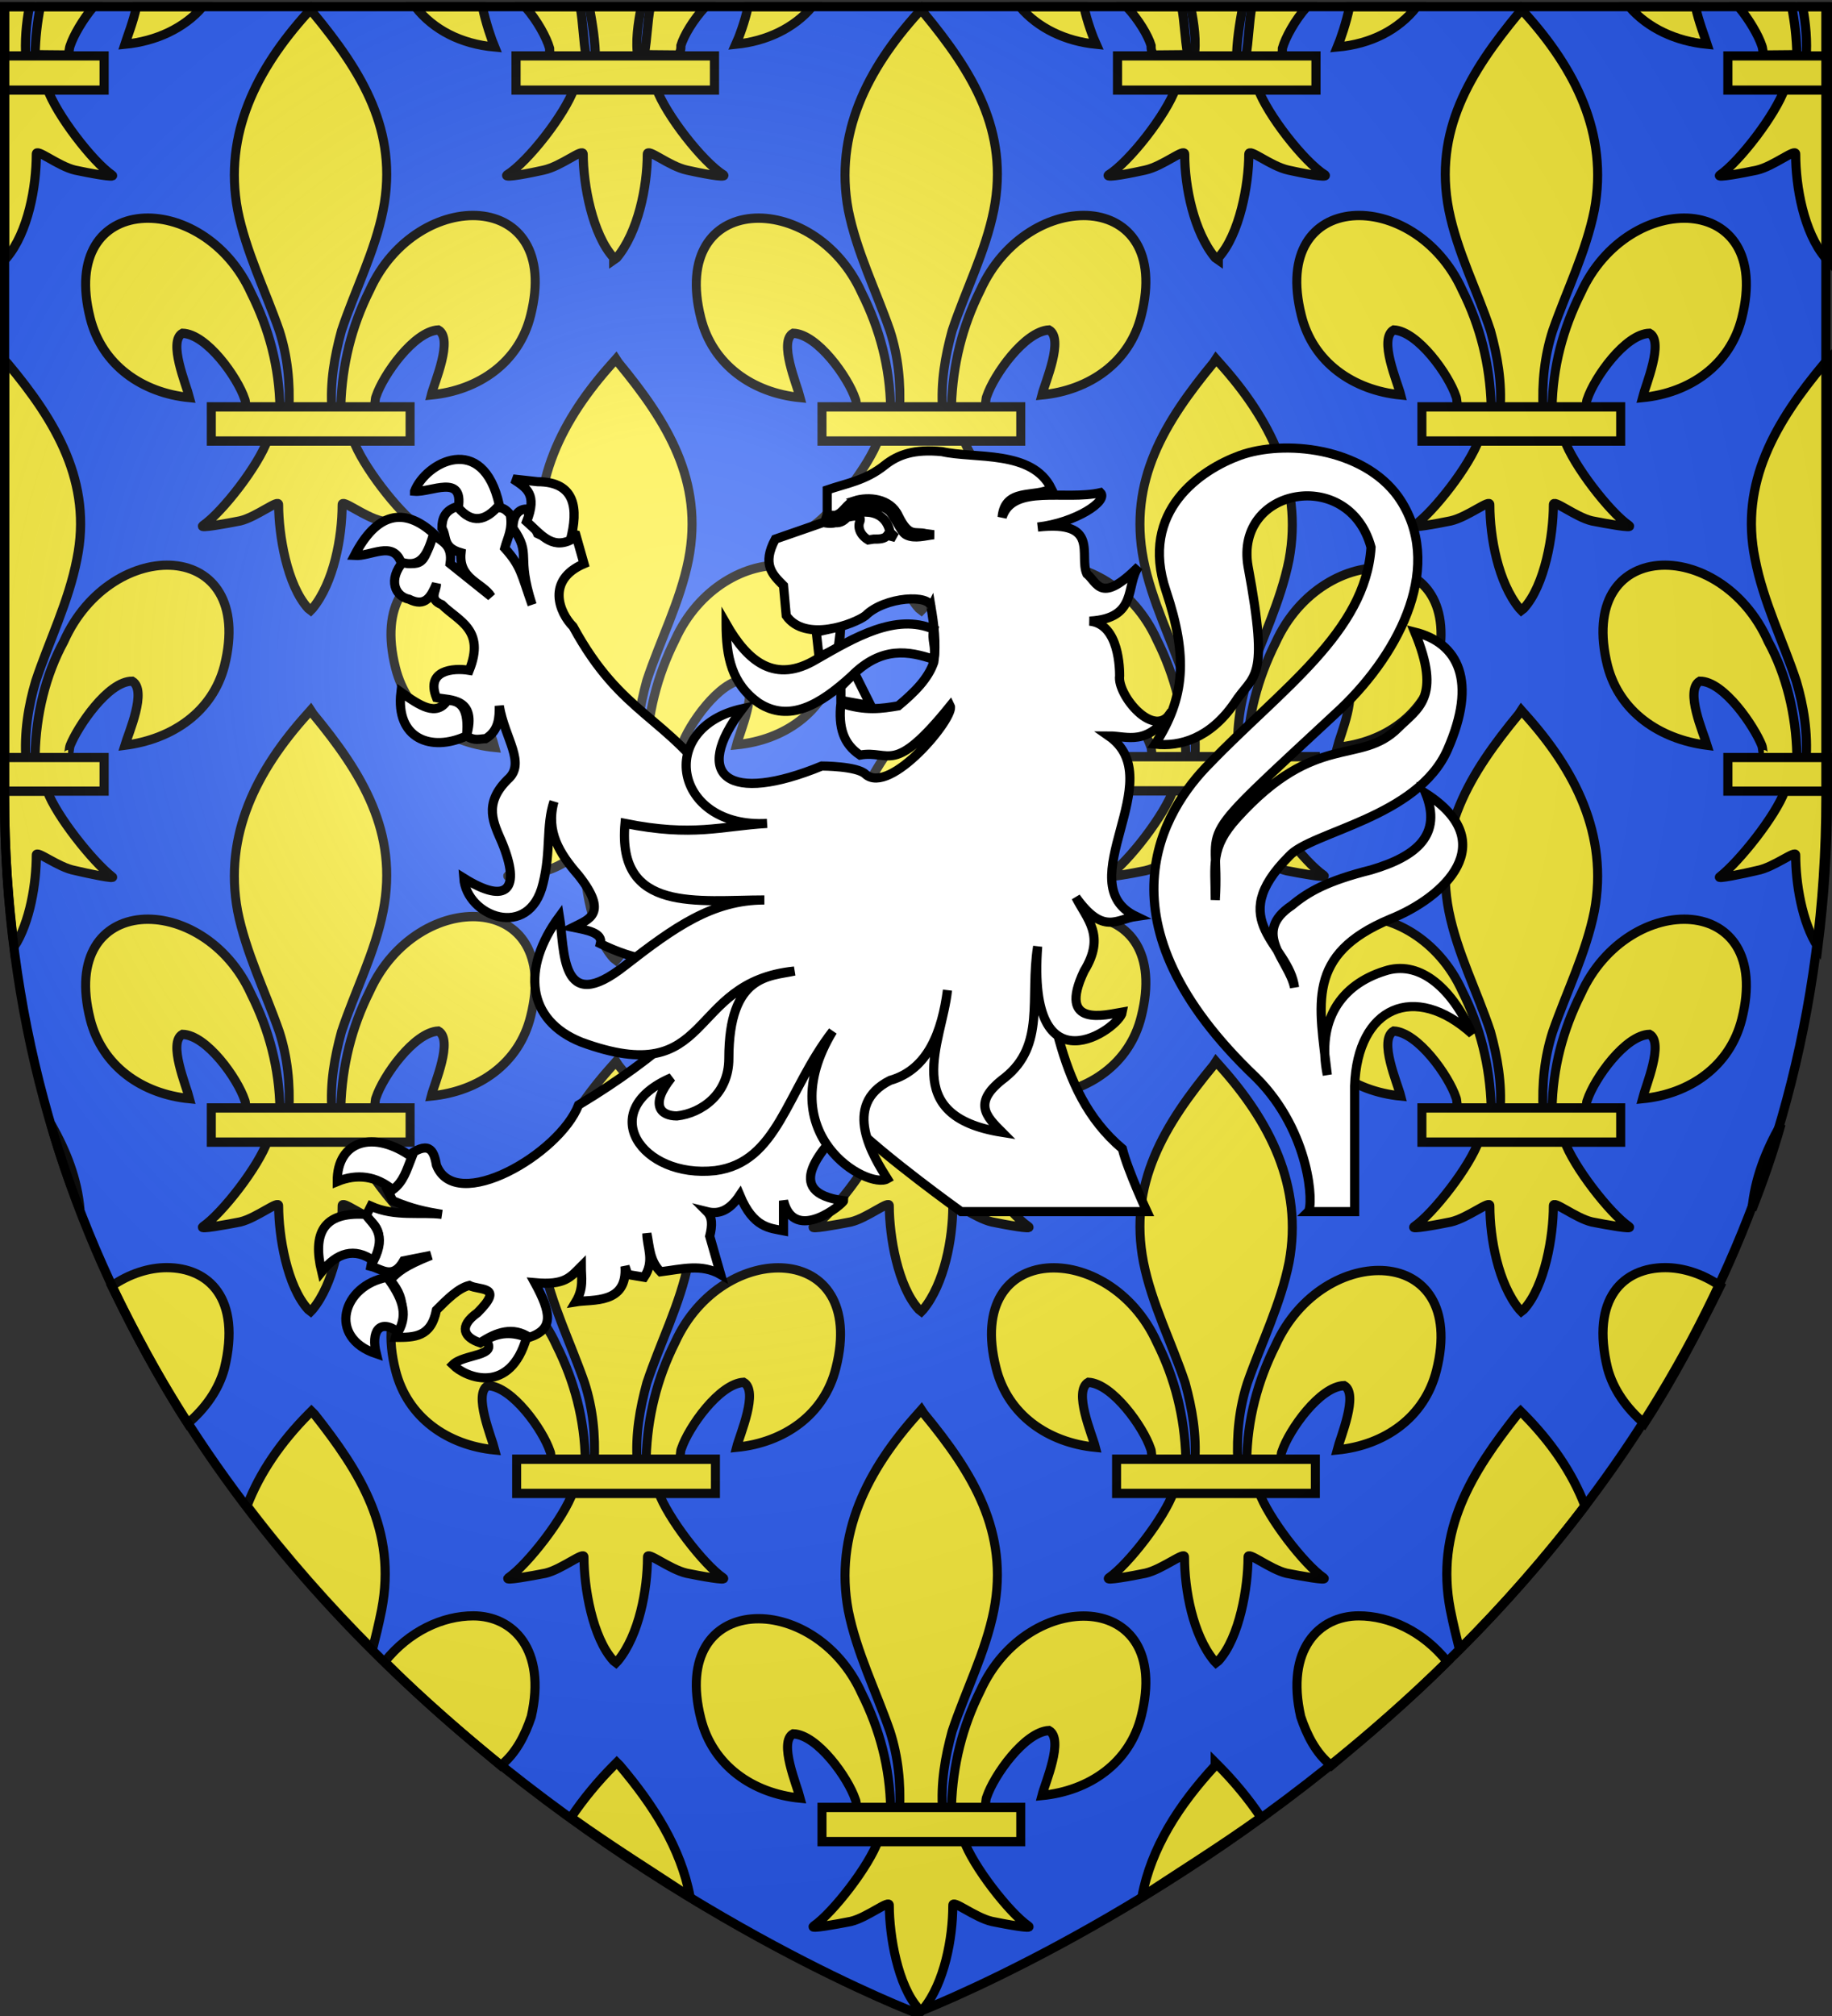
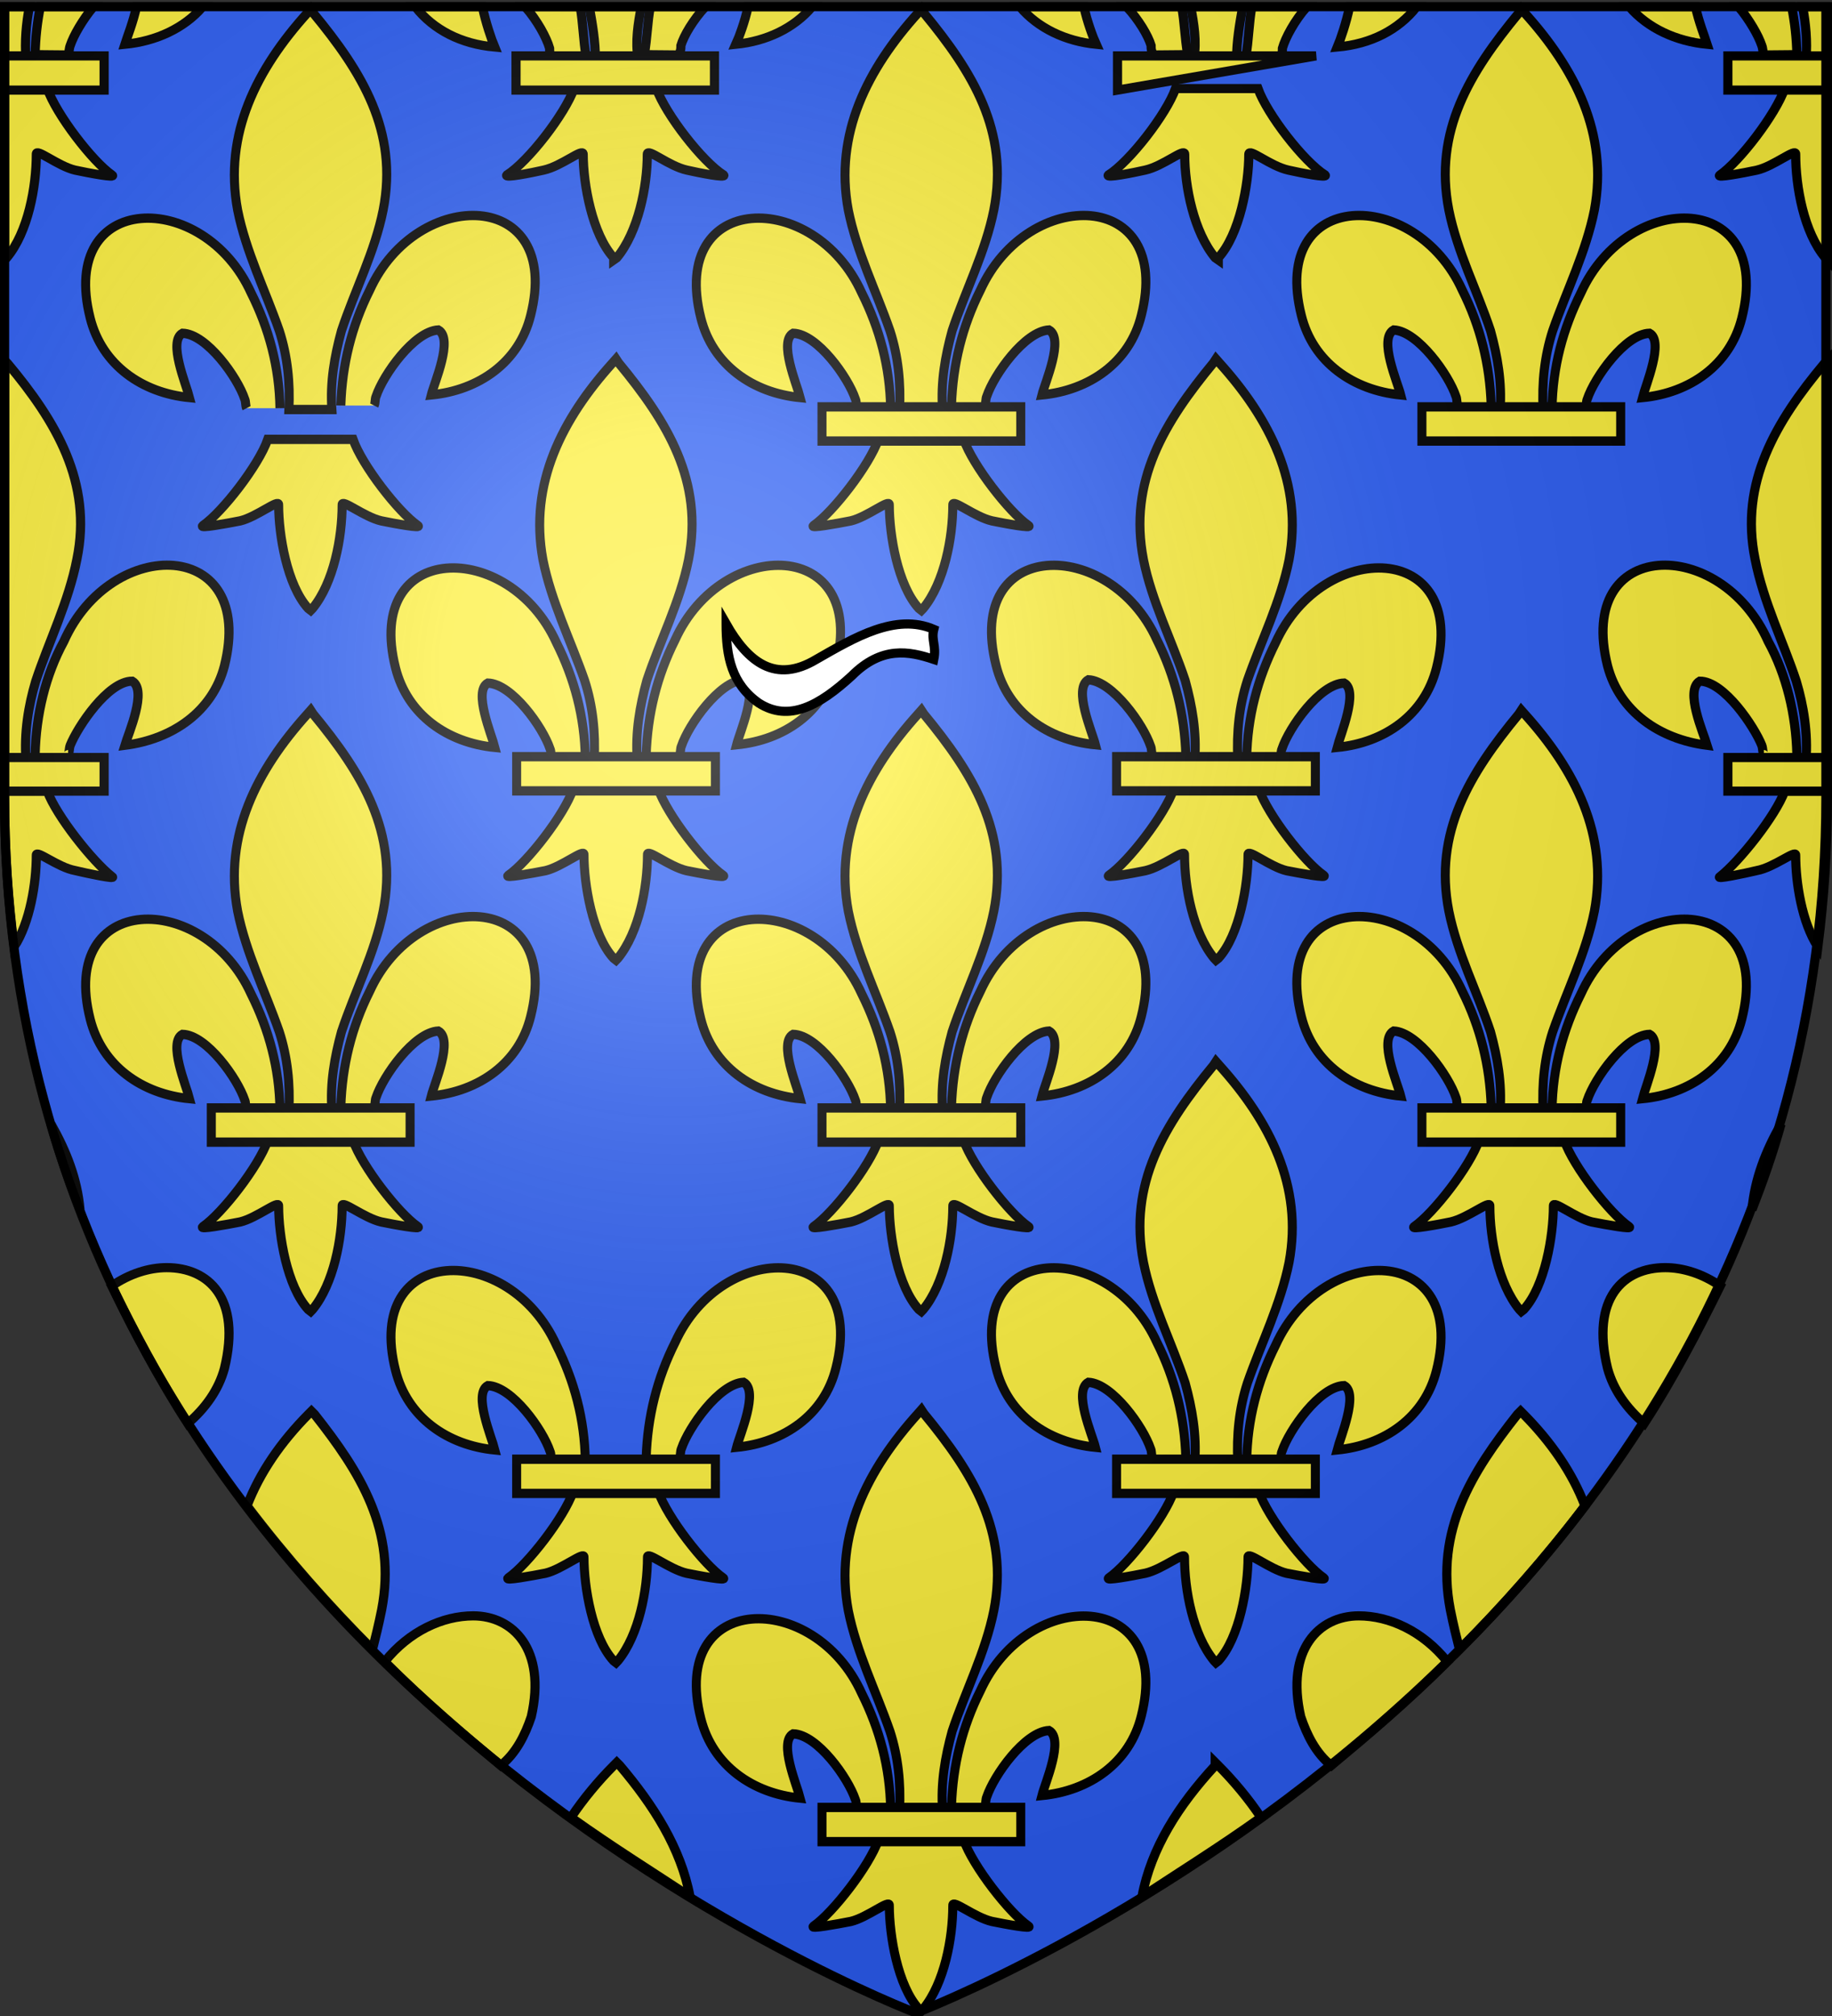
<svg xmlns="http://www.w3.org/2000/svg" width="600" height="660">
  <rect width="100%" height="100%" fill="#333333" stroke="none" />
  <radialGradient id="a" cx="221.445" cy="226.331" r="300" gradientTransform="matrix(1.353 0 0 1.349 -77.63 -85.747)" gradientUnits="userSpaceOnUse">
    <stop offset="0" stop-color="#fff" stop-opacity=".314" />
    <stop offset=".19" stop-color="#fff" stop-opacity=".251" />
    <stop offset=".6" stop-color="#6b6b6b" stop-opacity=".125" />
    <stop offset="1" stop-opacity=".125" />
  </radialGradient>
  <path fill="#2b5df2" fill-rule="evenodd" d="M300 659s299-113 299-398V2.18H1.5V261C1.5 546 300 659 300 659" />
  <path fill="#2b5df2" fill-rule="evenodd" d="M300 659s299-113 299-398V2.18H1.5V261C1.5 546 300 659 300 659" />
  <g fill="#fcef3c" stroke="#000">
    <g stroke-width="14.061">
      <path fill-rule="evenodd" d="M403 605q3-93 45-174c74-158 301-154 251 38-18 71-81 113-155 120 5-19 35-85 11-98-38 2-86 68-97 100-2 4-1 10-3 14M308 609c-1-62-17-120-45-174-74-158-300.9-154-250.9 38 18.4 71 81 113 154.9 120-5-19-34-85-11-97 38 1 86 67 97 99 2 4 1 10 3 14" transform="matrix(.21 0 0 .217 227 460)" />
      <path d="M351 12.5C272 97.1 220 195 242 310c13 63 43 121 65 182 13 39 17 79 15 119h67c-3-41 4-80 15-119 21-61 52-119 65-182 24-119-33-208-109-297.1l-4-5.91z" transform="matrix(.21 0 0 .217 227 460)" />
      <path fill-rule="evenodd" d="M289 656c-14 39-71 110-101 130-8 5 37-3 58-7 26-6 61-34 60-24 0 45 13 121 46 156l4 3 3-3c33-39 46-107 46-156-1-10 34 18 61 24 20 4 65 12 57 7-30-20-87-91-101-130z" transform="matrix(.21 0 0 .217 227 460)" />
      <path d="M201 607h310v51.6H201z" transform="matrix(.21 0 0 .217 227 460)" />
    </g>
    <g stroke-width="14.061">
      <path fill-rule="evenodd" d="M403 605q3-93 45-174c74-158 301-154 251 38-18 71-81 113-155 120 5-19 35-85 11-98-38 2-86 68-97 100-2 4-1 10-3 14M308 609c-1-62-17-120-45-174-74-158-300.9-154-250.9 38 18.4 71 81 113 154.9 120-5-19-34-85-11-97 38 1 86 67 97 99 2 4 1 10 3 14" transform="matrix(.21 0 0 .217 227 231)" />
      <path d="M351 12.5C272 97.1 220 195 242 310c13 63 43 121 65 182 13 39 17 79 15 119h67c-3-41 4-80 15-119 21-61 52-119 65-182 24-119-33-208-109-297.1l-4-5.91z" transform="matrix(.21 0 0 .217 227 231)" />
      <path fill-rule="evenodd" d="M289 656c-14 39-71 110-101 130-8 5 37-3 58-7 26-6 61-34 60-24 0 45 13 121 46 156l4 3 3-3c33-39 46-107 46-156-1-10 34 18 61 24 20 4 65 12 57 7-30-20-87-91-101-130z" transform="matrix(.21 0 0 .217 227 231)" />
      <path d="M201 607h310v51.6H201z" transform="matrix(.21 0 0 .217 227 231)" />
    </g>
    <g stroke-width="14.061">
      <path fill-rule="evenodd" d="M403 605q3-93 45-174c74-158 301-154 251 38-18 71-81 113-155 120 5-19 35-85 11-98-38 2-86 68-97 100-2 4-1 10-3 14M308 609c-1-62-17-120-45-174-74-158-300.9-154-250.9 38 18.4 71 81 113 154.9 120-5-19-34-85-11-97 38 1 86 67 97 99 2 4 1 10 3 14" transform="matrix(.21 0 0 .217 227 1.48)" />
      <path d="M351 12.5C272 97.1 220 195 242 310c13 63 43 121 65 182 13 39 17 79 15 119h67c-3-41 4-80 15-119 21-61 52-119 65-182 24-119-33-208-109-297.1l-4-5.91z" transform="matrix(.21 0 0 .217 227 1.48)" />
      <path fill-rule="evenodd" d="M289 656c-14 39-71 110-101 130-8 5 37-3 58-7 26-6 61-34 60-24 0 45 13 121 46 156l4 3 3-3c33-39 46-107 46-156-1-10 34 18 61 24 20 4 65 12 57 7-30-20-87-91-101-130z" transform="matrix(.21 0 0 .217 227 1.48)" />
      <path d="M201 607h310v51.6H201z" transform="matrix(.21 0 0 .217 227 1.48)" />
    </g>
    <path fill-rule="evenodd" stroke-width="3" d="M155 529c-10 0-21 5-29 15 13 13 26 24 38 34 5-4 8-10 10-16 5-22-6-33-19-33z" />
    <path stroke-width="3" d="m102 462-1 1c-8.9 9-15.9 19-20.1 30 12.9 17 27.1 33 41.1 47 1-4 2-8 3-13 5-26-7-45-22-64z" />
    <g stroke-width="14.061">
      <path fill-rule="evenodd" d="M403 605q3-93 45-174c74-158 301-154 251 38-18 71-81 113-155 120 5-19 35-85 11-98-38 2-86 68-97 100-2 4-1 10-3 14M308 609c-1-62-17-120-45-174-74-158-300.9-154-250.9 38 18.4 71 81 113 154.9 120-5-19-34-85-11-97 38 1 86 67 97 99 2 4 1 10 3 14" transform="matrix(.21 0 0 .217 27 231)" />
      <path d="M351 12.5C272 97.1 220 195 242 310c13 63 43 121 65 182 13 39 17 79 15 119h67c-3-41 4-80 15-119 21-61 52-119 65-182 24-119-33-208-109-297.1l-4-5.91z" transform="matrix(.21 0 0 .217 27 231)" />
      <path fill-rule="evenodd" d="M289 656c-14 39-71 110-101 130-8 5 37-3 58-7 26-6 61-34 60-24 0 45 13 121 46 156l4 3 3-3c33-39 46-107 46-156-1-10 34 18 61 24 20 4 65 12 57 7-30-20-87-91-101-130z" transform="matrix(.21 0 0 .217 27 231)" />
      <path d="M201 607h310v51.6H201z" transform="matrix(.21 0 0 .217 27 231)" />
    </g>
    <g stroke-width="14.061">
      <path fill-rule="evenodd" d="M403 605q3-93 45-174c74-158 301-154 251 38-18 71-81 113-155 120 5-19 35-85 11-98-38 2-86 68-97 100-2 4-1 10-3 14M308 609c-1-62-17-120-45-174-74-158-300.9-154-250.9 38 18.4 71 81 113 154.9 120-5-19-34-85-11-97 38 1 86 67 97 99 2 4 1 10 3 14" transform="matrix(.21 0 0 .217 27 1.48)" />
      <path d="M351 12.5C272 97.1 220 195 242 310c13 63 43 121 65 182 13 39 17 79 15 119h67c-3-41 4-80 15-119 21-61 52-119 65-182 24-119-33-208-109-297.1l-4-5.91z" transform="matrix(.21 0 0 .217 27 1.48)" />
      <path fill-rule="evenodd" d="M289 656c-14 39-71 110-101 130-8 5 37-3 58-7 26-6 61-34 60-24 0 45 13 121 46 156l4 3 3-3c33-39 46-107 46-156-1-10 34 18 61 24 20 4 65 12 57 7-30-20-87-91-101-130z" transform="matrix(.21 0 0 .217 27 1.48)" />
-       <path d="M201 607h310v51.6H201z" transform="matrix(.21 0 0 .217 27 1.48)" />
    </g>
    <g stroke-width="14.061">
      <path fill-rule="evenodd" d="M403 605q3-93 45-174c74-158 301-154 251 38-18 71-81 113-155 120 5-19 35-85 11-98-38 2-86 68-97 100-2 4-1 10-3 14M308 609c-1-62-17-120-45-174-74-158-300.9-154-250.9 38 18.4 71 81 113 154.9 120-5-19-34-85-11-97 38 1 86 67 97 99 2 4 1 10 3 14" transform="matrix(.21 0 0 .217 127 116)" />
      <path d="M351 12.5C272 97.1 220 195 242 310c13 63 43 121 65 182 13 39 17 79 15 119h67c-3-41 4-80 15-119 21-61 52-119 65-182 24-119-33-208-109-297.1l-4-5.91z" transform="matrix(.21 0 0 .217 127 116)" />
      <path fill-rule="evenodd" d="M289 656c-14 39-71 110-101 130-8 5 37-3 58-7 26-6 61-34 60-24 0 45 13 121 46 156l4 3 3-3c33-39 46-107 46-156-1-10 34 18 61 24 20 4 65 12 57 7-30-20-87-91-101-130z" transform="matrix(.21 0 0 .217 127 116)" />
      <path d="M201 607h310v51.6H201z" transform="matrix(.21 0 0 .217 127 116)" />
    </g>
    <g stroke-width="14.061">
      <path fill-rule="evenodd" d="M403 605q3-93 45-174c74-158 301-154 251 38-18 71-81 113-155 120 5-19 35-85 11-98-38 2-86 68-97 100-2 4-1 10-3 14M308 609c-1-62-17-120-45-174-74-158-300.9-154-250.9 38 18.4 71 81 113 154.9 120-5-19-34-85-11-97 38 1 86 67 97 99 2 4 1 10 3 14" transform="matrix(.21 0 0 .217 127 346)" />
-       <path d="M351 12.5C272 97.1 220 195 242 310c13 63 43 121 65 182 13 39 17 79 15 119h67c-3-41 4-80 15-119 21-61 52-119 65-182 24-119-33-208-109-297.1l-4-5.91z" transform="matrix(.21 0 0 .217 127 346)" />
      <path fill-rule="evenodd" d="M289 656c-14 39-71 110-101 130-8 5 37-3 58-7 26-6 61-34 60-24 0 45 13 121 46 156l4 3 3-3c33-39 46-107 46-156-1-10 34 18 61 24 20 4 65 12 57 7-30-20-87-91-101-130z" transform="matrix(.21 0 0 .217 127 346)" />
      <path d="M201 607h310v51.6H201z" transform="matrix(.21 0 0 .217 127 346)" />
    </g>
    <path stroke-width="3" d="m202 577-1 1c-5 5-10 11-14 17 14 10 27 18 39 26-3-16-12-30-23-43z" />
    <g stroke-width="3">
      <path fill-rule="evenodd" d="M11.5 247c.3-13 3.4-26 9.4-37 15.6-35 63.1-34 52.6 8-3.9 15-17 24-32.6 26 1.2-4 7.4-18 2.4-21-8 0-17.9 15-20.3 21-.4 1-.3 3-.7 3" />
      <path d="M1.53 118v131h7c-.7-9 .78-18 3.17-26 4.3-13 10.8-26 13.5-40 5.1-25-6.8-45-22.7-64z" />
      <path fill-rule="evenodd" d="M1.5 259v2c0 17 1.09 33 3.12 49 5.23-8 7.28-21 7.28-30-.2-2 7.1 4 12.7 5 4.2 1 13.7 3 12.1 2-6.4-5-18.3-20-21.2-28z" />
      <path d="M1.5 248v11h32.6v-11z" />
    </g>
    <path fill-rule="evenodd" stroke-width="3" d="M54.6 415c-5.8 0-12.2 2-18 6 7.4 15 15.8 31 24.9 45 5.8-5 10.1-11 12-18 5.6-23-5.2-33-18.9-33z" />
    <path stroke-width="3" d="M16.7 368c2.8 10 6 19 9.5 28-.9-10-4.4-19-9.5-28z" />
    <g stroke-width="3">
      <path fill-rule="evenodd" d="M13.2 2.19c-1 5.1-1.6 10.31-1.7 15.71l10.8.1c.4-1 .3-2.1.7-3.1 1.1-3.3 4-8.34 7.6-12.71zm31.5 0c-1 4.8-3.1 10.11-3.8 12.31 10.2-1 19.4-5.23 25.5-12.31z" />
      <path d="M1.5 2.19V19.3h7c-.44-5.8.06-11.52 1.13-17.11z" />
      <path fill-rule="evenodd" d="M1.5 29v56.1l.69-.7C9.23 76 11.9 61.1 11.9 50.5c-.2-2.2 7.1 3.9 12.7 5.2 4.2.9 13.7 2.7 12.1 1.6-6.4-4.4-18.3-19.9-21.2-28.3z" />
      <path d="M1.5 18.3v11.2h32.6V18.3z" />
    </g>
    <g stroke-width="3">
      <g fill-rule="evenodd">
        <path d="M213 2.19c-1 5.1-1 10.31-2 15.71l11 .1c1-1 1-2.1 1-3.1 1-3.3 4-8.34 8-12.71zm32 0c-1 4.8-3 10.11-4 12.31 10-1 19-5.23 25-12.31zM136 2.19c6 7.62 15 12.21 26 13.21-1-2.4-3-8.19-4-13.21zm36 0c4 4.57 7 10.11 8 13.61 0 1 0 2.1 1 3.1l11-.1c-1-5.7-1-11.23-2-16.61zM188 29c-3 8.4-15 23.9-22 28.3-1 1.1 8-.7 12-1.6 6-1.3 13-7.4 13-5.2 0 9.8 3 26.3 10 33.9v.7l1-.7c7-8.4 10-23.3 10-33.9 0-2.2 7 3.9 13 5.2 4 .9 13 2.7 12 1.6-7-4.4-19-19.9-22-28.3z" />
        <path d="M193 2.19c1 5.6 2 11.31 2 17.11h14c-1-5.8 0-11.52 1-17.11z" opacity=".99" />
      </g>
      <path d="M169 18.3h65v11.2h-65z" />
    </g>
    <g stroke-width="3">
      <path fill-rule="evenodd" d="M445 529c10 0 21 5 29 15-13 13-26 24-38 34-5-4-8-10-10-16-5-22 6-33 19-33z" />
      <path d="m498 462 1 1c8.9 9 15.9 19 20.1 30-12.9 17-27.1 33-41.1 47-1-4-2-8-3-13-5-26 7-45 22-64z" />
    </g>
    <g stroke-width="14.061">
      <path fill-rule="evenodd" d="M403 605q3-93 45-174c74-158 301-154 251 38-18 71-81 113-155 120 5-19 35-85 11-98-38 2-86 68-97 100-2 4-1 10-3 14M308 609c-1-62-17-120-45-174-74-158-300.9-154-250.9 38 18.4 71 81 113 154.9 120-5-19-34-85-11-97 38 1 86 67 97 99 2 4 1 10 3 14" transform="matrix(-.21 0 0 .217 573 231)" />
      <path d="M351 12.5C272 97.1 220 195 242 310c13 63 43 121 65 182 13 39 17 79 15 119h67c-3-41 4-80 15-119 21-61 52-119 65-182 24-119-33-208-109-297.1l-4-5.91z" transform="matrix(-.21 0 0 .217 573 231)" />
      <path fill-rule="evenodd" d="M289 656c-14 39-71 110-101 130-8 5 37-3 58-7 26-6 61-34 60-24 0 45 13 121 46 156l4 3 3-3c33-39 46-107 46-156-1-10 34 18 61 24 20 4 65 12 57 7-30-20-87-91-101-130z" transform="matrix(-.21 0 0 .217 573 231)" />
      <path d="M201 607h310v51.6H201z" transform="matrix(-.21 0 0 .217 573 231)" />
    </g>
    <g stroke-width="14.061">
      <path fill-rule="evenodd" d="M403 605q3-93 45-174c74-158 301-154 251 38-18 71-81 113-155 120 5-19 35-85 11-98-38 2-86 68-97 100-2 4-1 10-3 14M308 609c-1-62-17-120-45-174-74-158-300.9-154-250.9 38 18.4 71 81 113 154.9 120-5-19-34-85-11-97 38 1 86 67 97 99 2 4 1 10 3 14" transform="matrix(-.21 0 0 .217 573 1.48)" />
      <path d="M351 12.5C272 97.1 220 195 242 310c13 63 43 121 65 182 13 39 17 79 15 119h67c-3-41 4-80 15-119 21-61 52-119 65-182 24-119-33-208-109-297.1l-4-5.91z" transform="matrix(-.21 0 0 .217 573 1.48)" />
-       <path fill-rule="evenodd" d="M289 656c-14 39-71 110-101 130-8 5 37-3 58-7 26-6 61-34 60-24 0 45 13 121 46 156l4 3 3-3c33-39 46-107 46-156-1-10 34 18 61 24 20 4 65 12 57 7-30-20-87-91-101-130z" transform="matrix(-.21 0 0 .217 573 1.48)" />
      <path d="M201 607h310v51.6H201z" transform="matrix(-.21 0 0 .217 573 1.48)" />
    </g>
    <g stroke-width="14.061">
      <path fill-rule="evenodd" d="M403 605q3-93 45-174c74-158 301-154 251 38-18 71-81 113-155 120 5-19 35-85 11-98-38 2-86 68-97 100-2 4-1 10-3 14M308 609c-1-62-17-120-45-174-74-158-300.9-154-250.9 38 18.4 71 81 113 154.9 120-5-19-34-85-11-97 38 1 86 67 97 99 2 4 1 10 3 14" transform="matrix(-.21 0 0 .217 473 116)" />
      <path d="M351 12.5C272 97.1 220 195 242 310c13 63 43 121 65 182 13 39 17 79 15 119h67c-3-41 4-80 15-119 21-61 52-119 65-182 24-119-33-208-109-297.1l-4-5.91z" transform="matrix(-.21 0 0 .217 473 116)" />
      <path fill-rule="evenodd" d="M289 656c-14 39-71 110-101 130-8 5 37-3 58-7 26-6 61-34 60-24 0 45 13 121 46 156l4 3 3-3c33-39 46-107 46-156-1-10 34 18 61 24 20 4 65 12 57 7-30-20-87-91-101-130z" transform="matrix(-.21 0 0 .217 473 116)" />
      <path d="M201 607h310v51.6H201z" transform="matrix(-.21 0 0 .217 473 116)" />
    </g>
    <g stroke-width="14.061">
      <path fill-rule="evenodd" d="M403 605q3-93 45-174c74-158 301-154 251 38-18 71-81 113-155 120 5-19 35-85 11-98-38 2-86 68-97 100-2 4-1 10-3 14M308 609c-1-62-17-120-45-174-74-158-300.9-154-250.9 38 18.4 71 81 113 154.9 120-5-19-34-85-11-97 38 1 86 67 97 99 2 4 1 10 3 14" transform="matrix(-.21 0 0 .217 473 346)" />
      <path d="M351 12.5C272 97.1 220 195 242 310c13 63 43 121 65 182 13 39 17 79 15 119h67c-3-41 4-80 15-119 21-61 52-119 65-182 24-119-33-208-109-297.1l-4-5.91z" transform="matrix(-.21 0 0 .217 473 346)" />
      <path fill-rule="evenodd" d="M289 656c-14 39-71 110-101 130-8 5 37-3 58-7 26-6 61-34 60-24 0 45 13 121 46 156l4 3 3-3c33-39 46-107 46-156-1-10 34 18 61 24 20 4 65 12 57 7-30-20-87-91-101-130z" transform="matrix(-.21 0 0 .217 473 346)" />
      <path d="M201 607h310v51.6H201z" transform="matrix(-.21 0 0 .217 473 346)" />
    </g>
    <path stroke-width="3" d="m398 577 1 1c5 5 10 11 14 17-14 10-27 18-39 26 3-16 12-30 24-43z" />
    <g stroke-width="3">
      <path fill-rule="evenodd" d="M588.5 247c-.3-13-3.4-26-9.4-37-15.6-35-63.1-34-52.6 8 3.9 15 17 24 32.6 26-1.2-4-7.4-18-2.4-21 8 0 17.9 15 20.3 21 .4 1 .3 3 .7 3" />
      <path d="M598.47 118v131h-7c.7-9-.78-18-3.17-26-4.3-13-10.8-26-13.5-40-5.1-25 6.8-45 22.7-64z" />
      <path fill-rule="evenodd" d="M598.5 259v2c0 17-1.09 33-3.12 49-5.23-8-7.28-21-7.28-30 .2-2-7.1 4-12.7 5-4.2 1-13.7 3-12.1 2 6.4-5 18.3-20 21.2-28z" />
      <path d="M598.5 248v11h-32.6v-11z" />
    </g>
    <g stroke-width="3">
      <path fill-rule="evenodd" d="M545.4 415c5.8 0 12.2 2 18 6-7.4 15-15.8 31-24.9 45-5.8-5-10.1-11-12-18-5.6-23 5.2-33 18.9-33z" />
      <path d="M583.3 368c-2.8 10-6 19-9.5 28 .9-10 4.4-19 9.5-28z" />
    </g>
    <g stroke-width="3">
      <path fill-rule="evenodd" d="M586.8 2.19c1 5.1 1.6 10.31 1.7 15.71l-10.8.1c-.4-1-.3-2.1-.7-3.1-1.1-3.3-4-8.34-7.6-12.71zm-31.5 0c1 4.8 3.1 10.11 3.8 12.31-10.2-1-19.4-5.23-25.5-12.31z" />
      <path d="M598.5 2.19V19.3h-7c.44-5.8-.06-11.52-1.13-17.11z" />
      <path fill-rule="evenodd" d="M598.5 29v56.1l-.69-.7c-7.04-8.4-9.71-23.3-9.71-33.9.2-2.2-7.1 3.9-12.7 5.2-4.2.9-13.7 2.7-12.1 1.6 6.4-4.4 18.3-19.9 21.2-28.3z" />
      <path d="M598.5 18.3v11.2h-32.6V18.3z" />
    </g>
    <g stroke-width="3">
      <g fill-rule="evenodd">
        <path d="M387 2.19c1 5.1 1 10.31 2 15.71l-11 .1c-1-1-1-2.1-1-3.1-1-3.3-4-8.34-8-12.71zm-32 0c1 4.8 3 10.11 4 12.31-10-1-19-5.23-25-12.31zM464 2.19c-6 7.62-15 12.21-26 13.21 1-2.4 3-8.19 4-13.21zm-36 0c-4 4.57-7 10.11-8 13.61 0 1 0 2.1-1 3.1l-11-.1c1-5.7 1-11.23 2-16.61zM412 29c3 8.4 15 23.9 22 28.3 1 1.1-8-.7-12-1.6-6-1.3-13-7.4-13-5.2 0 9.8-3 26.3-10 33.9v.7l-1-.7c-7-8.4-10-23.3-10-33.9 0-2.2-7 3.9-13 5.2-4 .9-13 2.7-12 1.6 7-4.4 19-19.9 22-28.3z" />
        <path d="M407 2.19c-1 5.6-2 11.31-2 17.11h-14c1-5.8 0-11.52-1-17.11z" opacity=".99" />
      </g>
-       <path d="M431 18.3h-65v11.2h65z" />
+       <path d="M431 18.3h-65v11.2z" />
    </g>
  </g>
  <path fill="url(#a)" fill-rule="evenodd" d="M300 659s299-113 299-398V2.18H1.5V261C1.5 546 300 659 300 659" />
  <path fill="none" stroke="#000" stroke-width="3" d="M300 659S1.5 546 1.5 261V2.18H598V261c0 285-298 398-298 398z" />
  <g fill="#fff" stroke="#000" stroke-width="3.352">
-     <path stroke-width="3" d="M428.445 396.665c1.79-1.79.895-25.955-17.005-43.855-53.7-51.015-30.43-87.71-15.215-102.925 23.27-24.165 51.015-42.96 52.805-70.705-7.16-26.492-44.75-19.69-40.275 6.265 7.16 38.485 1.79 34.905-4.475 44.75-8.055 11.635-17.9 14.32-25.955 13.425 9.845-15.215 10.74-28.64 3.58-50.12-8.95-26.313 11.635-39.827 24.165-44.392 14.32-5.191 40.275-2.685 51.91 13.604 15.215 21.838.895 50.478-18.795 69.273-51.015 47.435-39.38 34.905-41.17 62.65 0-11.635-1.79-17.005 7.16-26.85 25.955-28.64 40.275-17.005 52.805-29.535 6.265-6.265 14.32-9.845 5.37-31.325 14.32 3.58 20.585 16.11 10.74 38.485s-44.75 26.85-51.91 34.905c-21.48 21.48 0 28.64 1.79 42.96-1.79-8.95-14.32-17.9-.895-26.85 5.37-4.475 11.635-8.055 25.955-11.635 15.215-4.475 23.27-11.635 17.9-25.06 25.06 16.11 6.265 34.01-11.635 41.17-27.745 11.635-23.27 27.745-20.585 51.015-3.58-17.9 4.475-29.535 18.795-34.01 10.74-3.58 21.48 4.475 28.64 20.585-18.795-17.005-37.59-8.95-38.485 17.005v41.17zM150.1 165.755c-4.475 1.164-5.37 4.117-5.37 7.16 1.79 2.685 0 6.265 6.265 8.055-.895 8.682 7.16 9.845 9.845 14.32l-13.425-10.74c.895-6.265-2.685-7.16-5.37-9.487-2.685 4.117-1.79 11.904-9.845 8.592-5.37 6.265-2.685 11.635 1.79 12.53 5.37 2.685 7.16-.895 8.95-5.012 0 2.327-2.685 5.012 1.79 6.802 5.37 5.37 14.32 8.055 8.95 21.48-5.37-.895-14.32 0-10.74 8.95 4.475.895 13.425 0 9.845 12.53 2.685 1.79 4.475.895 6.265.895 4.475-2.685 4.475-7.16 4.475-10.74 1.79 10.74 8.95 18.795 2.685 24.165-8.055 8.055-4.475 14.32-1.79 20.585 6.265 15.215 1.79 20.585-12.53 11.635.895 12.53 21.48 20.585 25.955 1.79 2.685-10.74.895-18.795 3.58-26.85-2.685 9.845 1.79 17.005 8.055 24.165 9.845 12.53 3.58 14.32-1.79 17.005 4.475.895 9.845 1.79 8.95 5.37q8.055 4.027 16.11 5.37l8.95 24.165c-8.055 7.16-18.795 15.215-32.22 23.27-6.265 16.11-40.275 35.8-46.54 19.69-.895-5.37-2.685-8.055-9.845-2.685 0 3.58.895 6.265-6.265 10.74l1.79 3.58c6.265 2.685 10.74 3.58 16.11 4.475-7.16-.895-15.215.895-23.27-2.685l-1.79 3.58c8.055 5.37 2.685 10.74 1.79 16.11 3.58.895 7.16 4.475 10.74-1.79l8.95-1.79c-8.95 3.58-10.74 5.37-13.425 8.055 6.265 7.16 3.58 12.53 1.79 18.795 6.265 0 11.635 0 13.425-8.95 3.58-3.58 7.16-7.16 10.74-8.055 3.58 1.79 11.635 0 2.685 8.95-6.265 4.475-4.475 8.055.895 9.845 5.37-3.58 10.74-5.37 16.11-1.79 8.055-2.685 7.16-8.055 1.79-17.9 9.845.895 11.635-1.79 15.215-5.37 0 3.58.895 7.16-1.79 11.635 5.37-.895 17.005.895 16.11-11.635l.895 2.685 5.37.895c3.58-5.37.895-9.845.895-14.32.895 4.475.895 8.95 4.475 12.53 7.16-.895 13.425-2.685 19.69.895l-3.58-12.53c.895-3.58.895-6.265-.895-8.055 3.58.895 7.16 0 10.74-5.37 4.475 10.74 9.845 10.74 14.32 11.635v-9.845c3.58 14.32 19.69.895 19.69 0-20.585-2.685-7.16-17.005 1.79-25.955 11.635 11.635 36.695 29.535 36.695 29.535h60.86s-6.265-13.425-8.055-20.585c-23.27-19.69-21.48-50.12-31.325-75.18l-100.24-41.17c-17.9-25.955-32.22-25.06-48.33-54.595-4.475-4.475-8.95-15.215 3.58-20.585l-2.685-9.487c-4.475-1.253-8.055 1.969-12.53-.358l-3.58-8.055c-2.685 0-4.475 2.148-4.475 6.265 6.265 8.95.895 8.503 6.265 25.06-3.58-10.113-3.58-12.53-8.95-18.526.895-3.312 2.685-6.265 1.79-11.009-2.685-3.132-3.58-1.79-5.37-2.416-6.265 6.354-8.95 2.416-11.635-.269z" />
-     <path stroke-width="3" d="m267.345 206.925 8.055-1.79-.895 7.16-6.265 2.685zm17.9 24.165-5.37-10.74-4.475 4.475v4.475zm19.69-32.22c0-4.475-15.215-3.58-21.48 2.685-3.58 2.685-19.69 8.95-25.955 0l-.895-9.845c-3.58-3.58-7.16-6.892-2.685-15.215l17.005-5.907v-10.203c6.265-2.148 12.53-3.043 18.795-8.055 4.475-3.58 9.845-5.37 18.795-4.475 10.74 2.417 29.535-.626 35.8 12.083-5.37 3.132-15.215-.448-16.11 9.397 3.58-11.009 20.585-5.37 32.22-8.055 2.685 2.685-8.055 9.845-20.585 11.277 20.585-2.327 13.425 9.308 16.11 15.305 3.58 2.953 4.475 10.113 17.005-2.417-4.475 5.996 0 17.005-16.11 17.9 9.845.895 9.845 16.11 9.845 17.9-.895 6.265 11.635 21.48 17.005 11.635-8.055 11.635-14.32 8.055-20.585 8.055 20.585 14.32-13.425 48.33 8.95 59.07-6.265.895-10.74 6.265-19.69-6.265 3.58 7.16 9.845 12.53 2.685 24.165-8.95 18.795 7.16 14.32 12.53 13.425-.895 5.37-31.325 26.85-27.745-21.48-2.685 17.005 2.685 32.22-10.74 42.96-10.74 8.055-6.265 12.53-.895 17.9-34.01-5.37-19.69-29.535-17.9-46.54-1.79 13.425-6.265 25.955-18.795 29.535-16.11 8.055-5.37 25.06-.895 32.22-6.265 3.58-38.485-14.32-17.9-48.33-15.215 19.69-17.9 42.96-38.485 45.645-24.165 2.685-39.38-19.69-14.32-30.43-7.16 8.95-3.58 12.53 1.79 12.53 8.055-.895 17.005-7.16 17.005-18.795 0-27.745 13.425-26.85 21.48-28.64-35.8 3.58-25.955 39.38-69.81 23.27-17.9-7.16-19.69-24.165-7.16-41.17 1.79 10.74 0 33.115 21.48 16.11 16.11-12.53 28.64-21.48 45.645-21.48-21.48 0-48.33 4.475-45.645-25.06 22.375 4.475 31.325.895 46.54 0-30.43 1.79-36.695-31.325-8.055-37.59-17.005 22.375-4.475 31.325 25.955 18.795 0 0 11.635 0 14.32 2.685 8.055 7.16 29.535-18.795 27.745-22.375-18.795 23.27-19.69 14.32-29.535 16.11-5.37-3.58-7.16-8.95-6.265-17.005 8.055 2.685 13.425 1.79 18.795.895 5.37-4.475 9.845-8.95 11.635-14.32.895-6.265 0-12.53-.895-17.9zm-31.325-28.64c7.16-3.58 16.11-4.475 17.9 4.028l1.79 1.7-2.685-.716c-.895 1.253-2.685 1.253-4.475 1.253l-1.79.269c-2.685-1.612-3.58-4.207-2.685-6.176.895-3.49-6.265-.358-8.055-.358zm6.265-6.265c-2.685.895-3.58 3.938-6.265 4.744-1.79.089-2.685-.269-2.685-.269l-.895 2.685s1.79.448 3.58 0c3.58.269 4.475-3.58 7.16-4.922 3.58-.985 8.055-1.343 10.74 1.342 2.685 3.58 3.58 6.713 5.37 7.608 2.685 1.342 6.265.179 8.95-.09l-2.685-.358c-3.58-.895-5.37 1.432-8.95-5.907-2.685-5.728-9.845-6.265-14.32-4.833zM172.475 170.767c3.58-9.04 0-11.009-4.475-13.962l8.055.895c12.53 0 13.425 8.95 10.74 19.153-6.265 2.954-9.845-2.148-14.32-6.086zm-36.695-9.934c5.37.447 16.11-5.818 14.32 5.37 4.475 5.28 8.95 4.474 13.425-.896-5.37-24.165-24.165-13.872-27.745-4.475zm-4.475 23.18c-2.685-7.07-9.845-1.79-15.215-2.148 7.16-13.873 16.11-16.11 25.955-7.16-1.79 5.728-3.58 11.635-10.74 9.308zm21.48 56.922c-11.635 5.37-23.27.895-21.48-14.32 6.265 4.475 11.635 8.055 15.215 2.685 4.475 0 7.16 2.685 6.265 11.635zm-24.165 148.57c-5.37-4.475-11.635-5.37-18.168-2.685-.09-13.425 11.903-17.005 24.433-8.055-1.79 4.475-2.685 8.055-6.265 10.74zm-23.27 26.85c-3.043-12.53.448-19.69 14.32-18.795 2.685 3.58 7.16 6.265 2.685 15.215-6.265-4.475-11.993-2.685-17.005 3.58zm21.48 1.79c4.475 6.265 7.16 11.635 3.58 17.9-6.265-4.475-8.95 0-7.16 7.16-16.11-5.37-11.098-22.375 3.58-25.06zm32.22 20.585c4.475-2.685 8.95-2.685 13.425-.895-5.37 18.795-19.69 13.425-24.165 8.95 3.58-3.58 15.215-2.685 10.74-8.055z" />
    <path stroke-width="3" d="M237.81 204.24c0 10.74 1.79 19.69 10.74 25.955 9.845 6.265 19.69.895 30.43-8.95 9.845-9.845 18.795-8.055 26.85-5.37.895-4.475-.895-6.265 0-9.845-12.53-5.37-25.955 2.685-38.485 9.845-13.425 8.055-22.375.895-29.535-11.635z" />
  </g>
</svg>